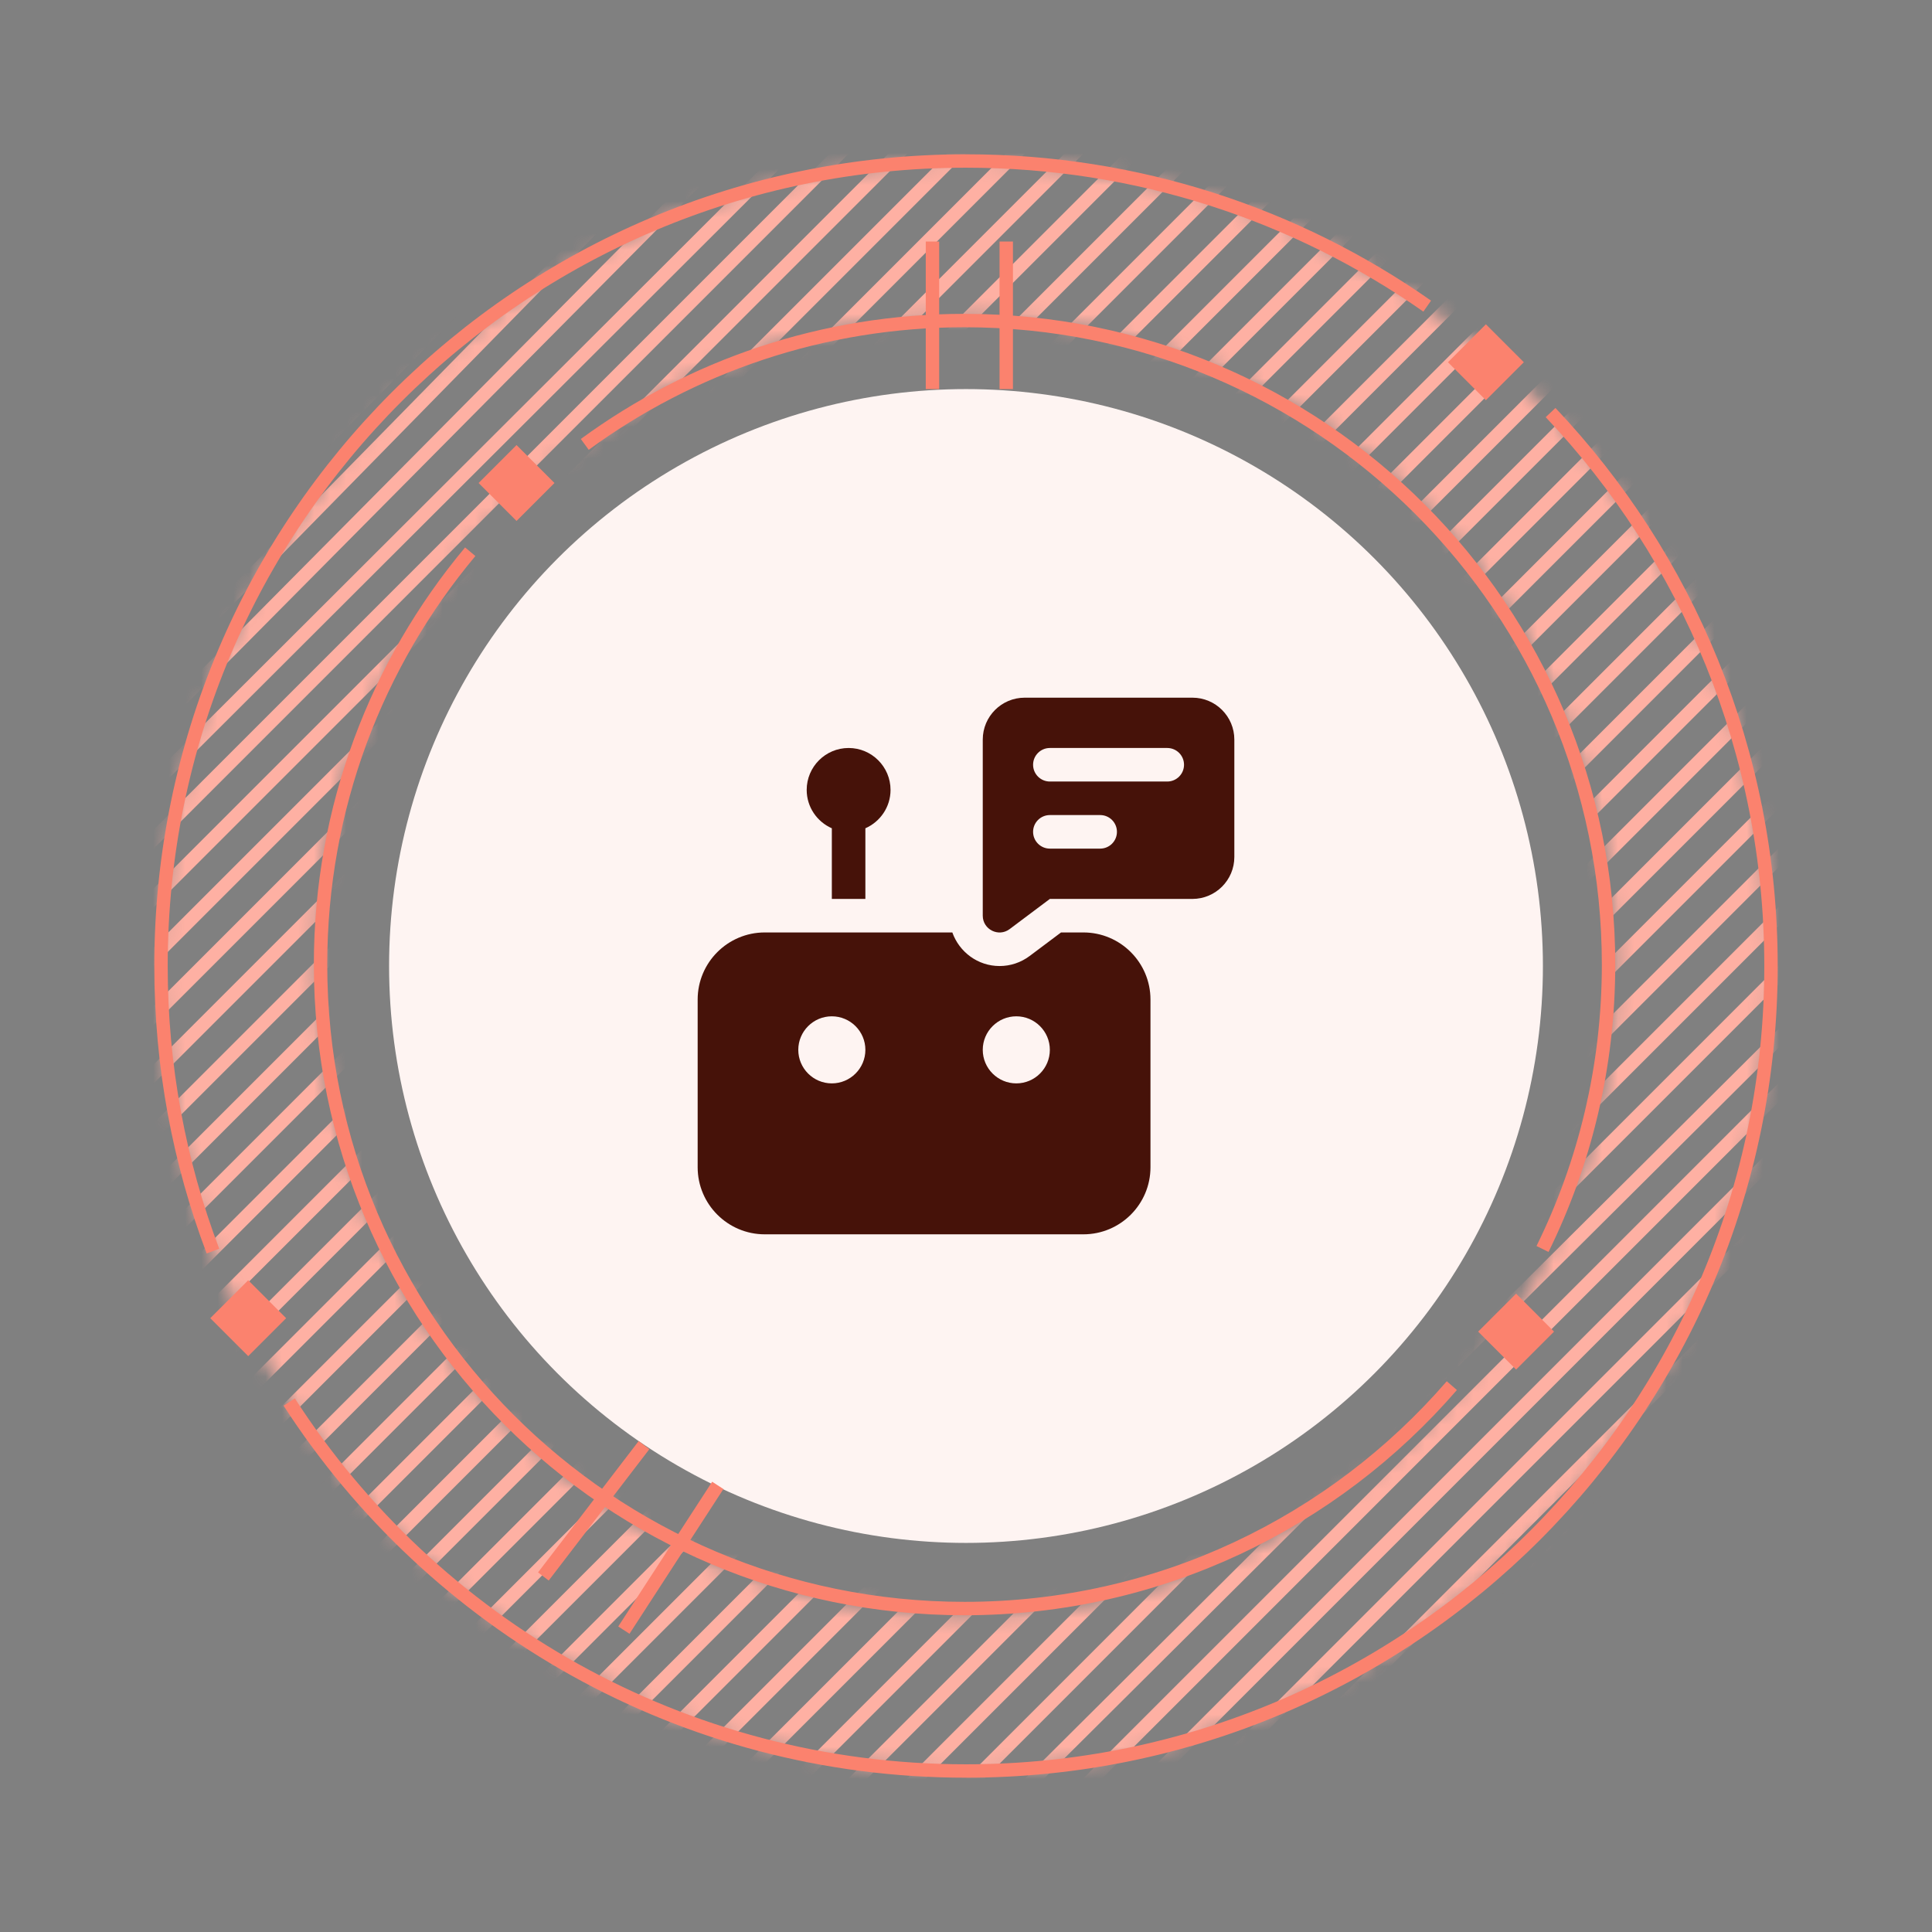
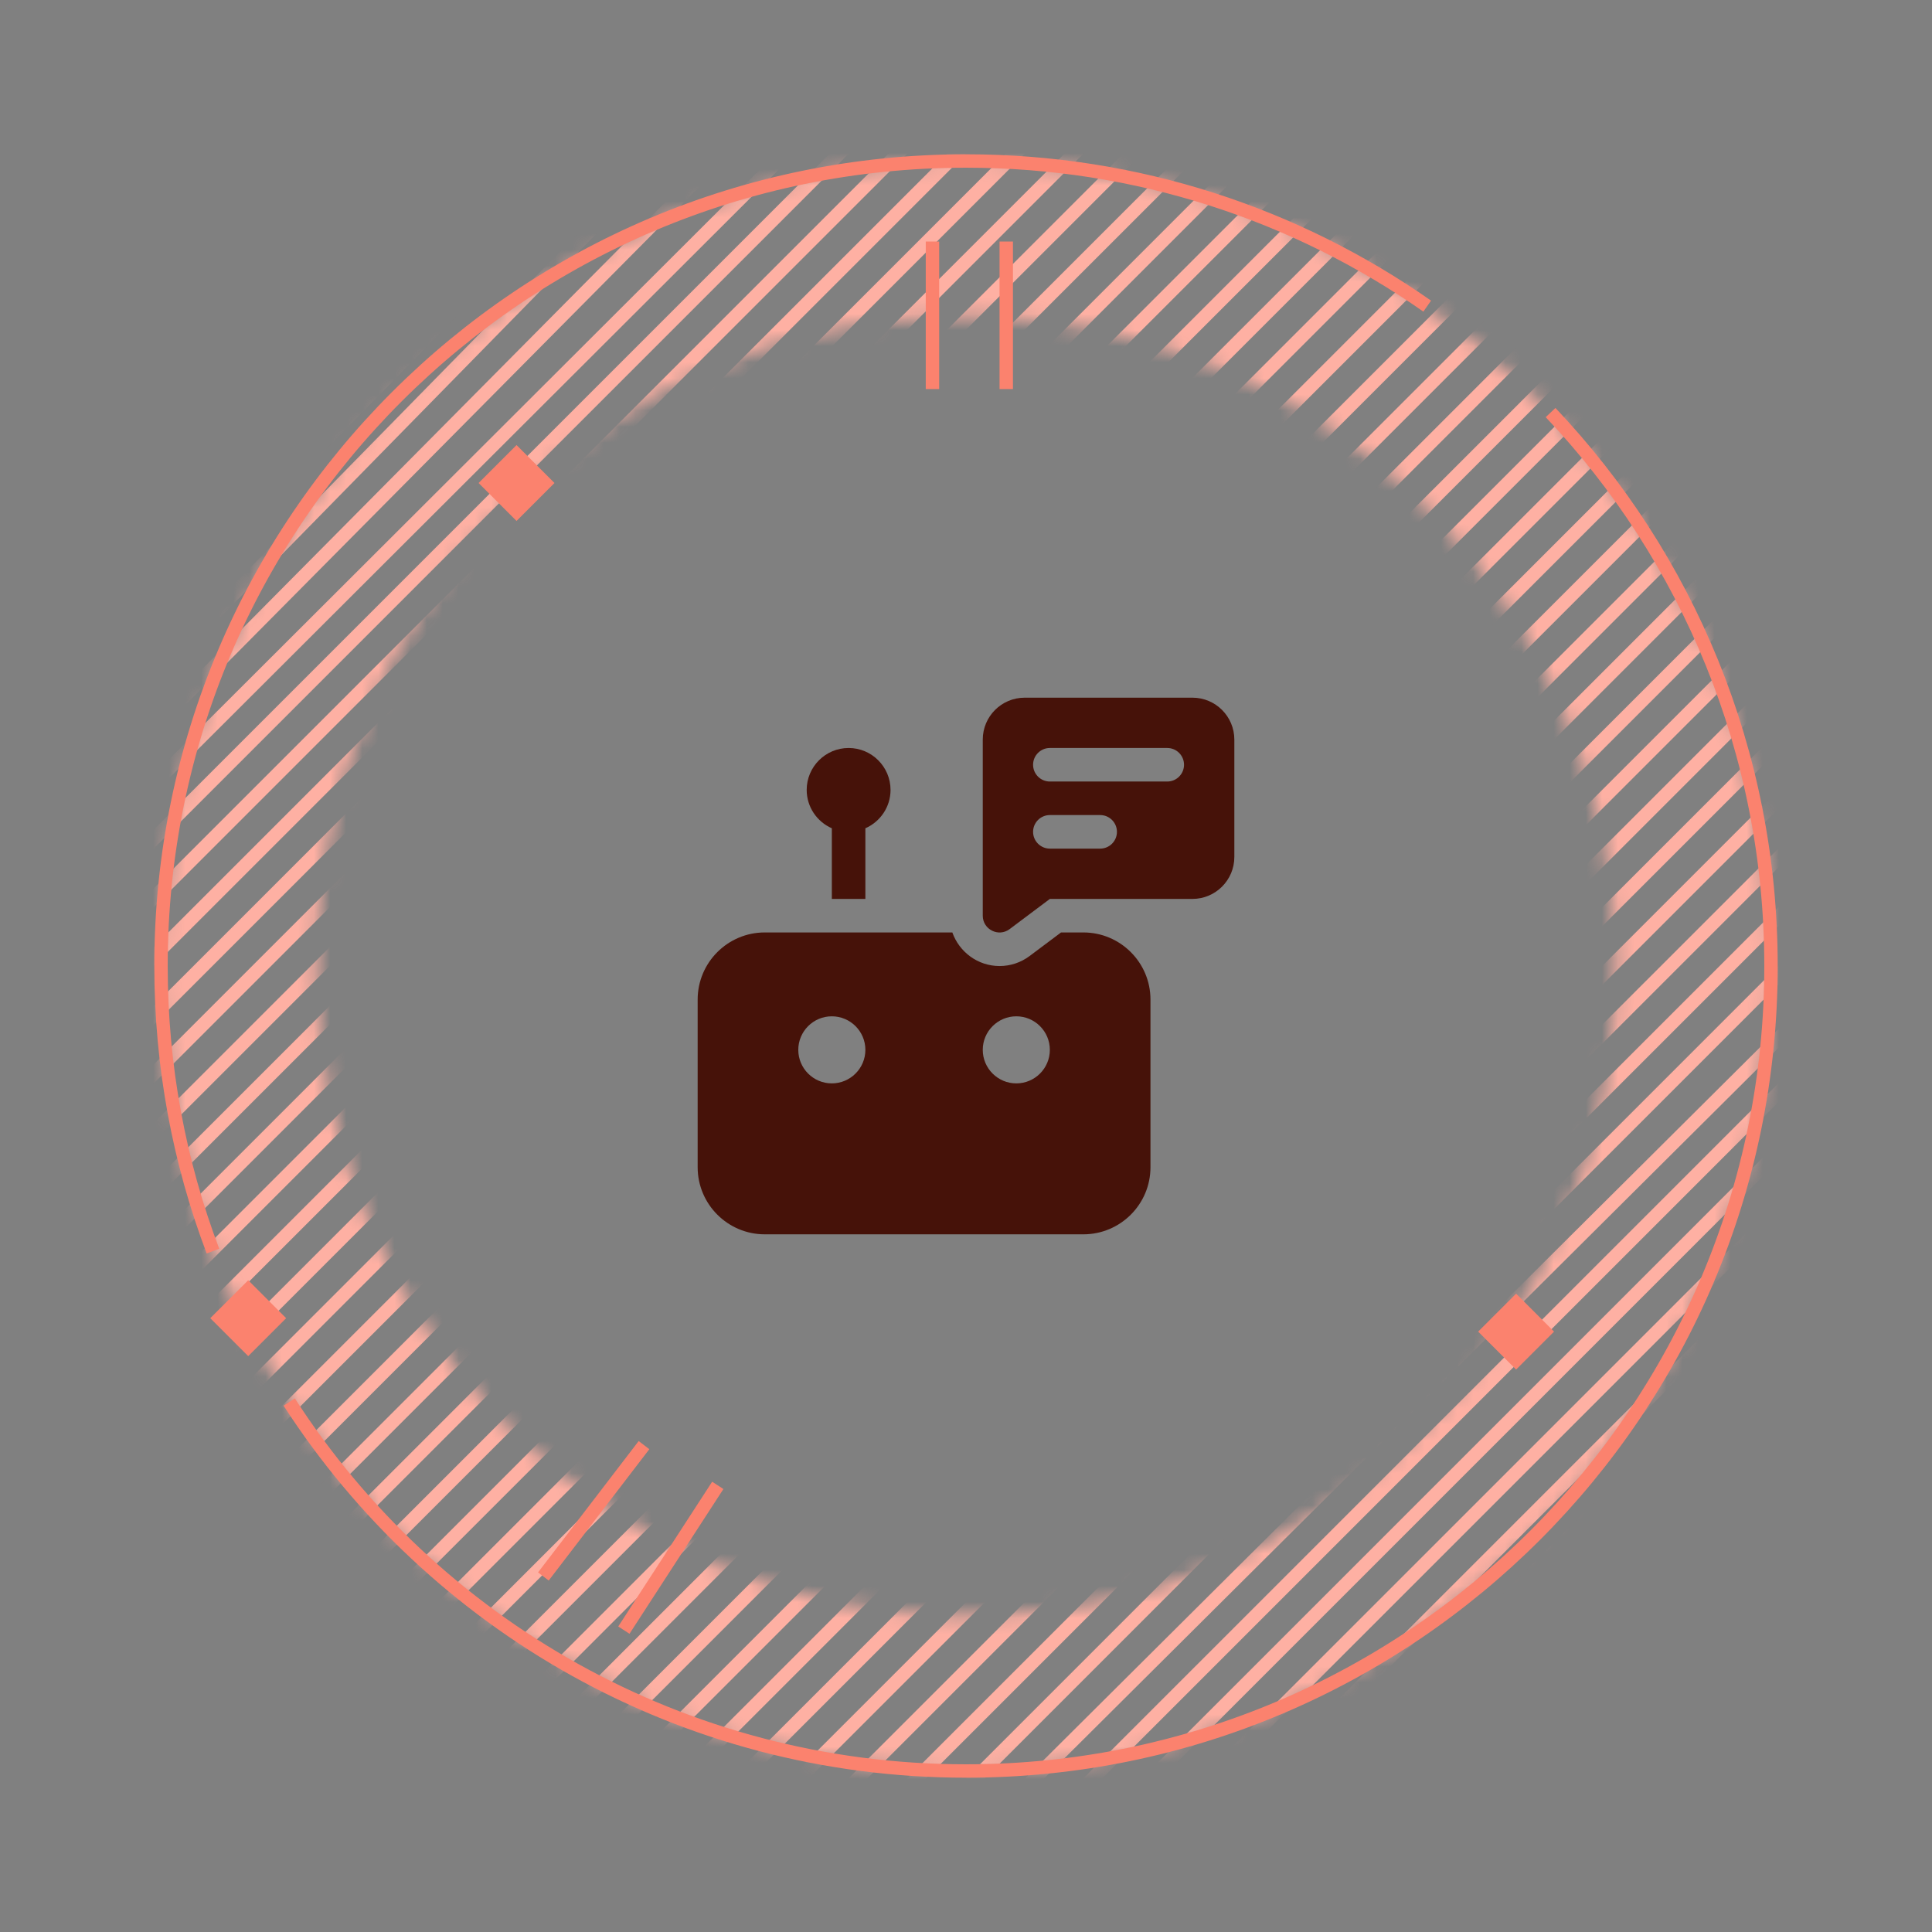
<svg xmlns="http://www.w3.org/2000/svg" width="120" height="120" viewBox="0 0 120 120" fill="none">
  <rect x="0" y="0" width="120" height="120" fill="#808080" stroke="none" />
-   <circle cx="60" cy="60" r="35.833" fill="#FEF4F2" />
  <mask id="mask0_1182_6853" style="mask-type:alpha" maskUnits="userSpaceOnUse" x="10" y="10" width="100" height="100">
    <path d="M110 60C110 87.614 87.614 110 60 110C32.386 110 10 87.614 10 60C10 32.386 32.386 10 60 10C87.614 10 110 32.386 110 60ZM19.662 60C19.662 82.278 37.722 100.338 60 100.338C82.278 100.338 100.338 82.278 100.338 60C100.338 37.722 82.278 19.662 60 19.662C37.722 19.662 19.662 37.722 19.662 60Z" fill="#D9D9D9" />
  </mask>
  <g mask="url(#mask0_1182_6853)">
    <path d="M118.334 1.667L1.667 118.333M118.334 1.667H114.688M118.334 1.667V5.313M1.667 118.333V114.688M1.667 118.333H5.313M1.667 60L60 1.667M1.667 60V56.563M1.667 60V63.646M60 1.667H56.667M60 1.667H63.646M118.334 60L60 118.333M118.334 60V56.667M118.334 60V63.646M60 118.333H56.355M60 118.333H63.646M1.667 89.167L89.167 1.667M1.667 89.167V85.521M1.667 89.167V92.813M89.167 1.667H85.521M89.167 1.667H92.813M30.834 1.667L1.667 32.5M30.834 1.667H27.293M30.834 1.667H34.48M1.667 32.5V28.646M1.667 32.5V35.938M30.834 118.333L118.334 30.833M30.834 118.333H27.188M30.834 118.333H34.48M118.334 30.833V27.188M118.334 30.833V34.479M118.334 89.167L89.167 118.333M118.334 89.167V85.521M118.334 89.167V92.813M89.167 118.333H85.521M89.167 118.333H92.813M103.75 118.333L118.334 103.75M103.75 118.333H100.104M103.75 118.333H107.396M118.334 103.75V100.104M118.334 103.75V107.396M118.334 74.583L74.584 118.333M118.334 74.583V70.938M118.334 74.583V78.229M74.584 118.333H70.938M74.584 118.333H78.23M45.417 118.333L118.334 45.417M45.417 118.333H41.771M45.417 118.333H49.063M118.334 45.417V41.771M118.334 45.417V49.063M118.334 16.25L16.25 118.333M118.334 16.25V12.604M118.334 16.25V19.896M16.25 118.333H12.604M16.25 118.333H19.896M1.667 103.75L103.75 1.667M1.667 103.75V100.104M1.667 103.75V107.396M103.75 1.667H100.104M103.75 1.667H107.396M74.584 1.667L1.667 74.583M74.584 1.667H70.938M74.584 1.667H78.23M1.667 74.583V70.938M1.667 74.583V78.229M1.667 46.25L45.417 1.667M1.667 46.25V42.813M1.667 46.25V50M45.417 1.667H41.771M45.417 1.667H49.063M16.25 1.667L1.667 17.083M16.25 1.667H12.604M16.25 1.667H19.896M1.667 17.083V13.229M1.667 17.083V20.938M1.667 9.375L8.959 1.667M1.667 9.375V5.521M1.667 9.375V13.229M8.959 1.667H5.313M8.959 1.667H12.604M23.542 1.667L1.667 24.792M23.542 1.667H19.896M23.542 1.667H27.293M1.667 24.792V20.938M1.667 24.792V28.646M1.667 39.375L38.125 1.667M1.667 39.375V35.938M1.667 39.375V42.813M38.125 1.667H34.48M38.125 1.667H41.771M52.709 1.667L1.667 53.125M52.709 1.667H49.063M52.709 1.667H56.667M1.667 53.125V50M1.667 53.125V56.563M1.667 67.292L67.292 1.667M1.667 67.292V63.646M1.667 67.292V70.938M67.292 1.667H63.646M67.292 1.667H70.938M81.875 1.667L1.667 81.875M81.875 1.667H78.23M81.875 1.667H85.521M1.667 81.875V78.229M1.667 81.875V85.521M96.459 1.667L1.667 96.458M96.459 1.667H92.813M96.459 1.667H100.104M1.667 96.458V92.813M1.667 96.458V100.104M1.667 111.042L111.042 1.667M1.667 111.042V107.396M1.667 111.042V114.688M111.042 1.667H107.396M111.042 1.667H114.688M118.334 8.958L8.959 118.333M118.334 8.958V5.313M118.334 8.958V12.604M8.959 118.333H5.313M8.959 118.333H12.604M23.542 118.333L118.334 23.542M23.542 118.333H19.896M23.542 118.333H27.188M118.334 23.542V19.896M118.334 23.542V27.188M118.334 38.125L38.125 118.333M118.334 38.125V34.479M118.334 38.125V41.771M38.125 118.333H34.48M38.125 118.333H41.771M52.709 118.333L118.334 52.708M52.709 118.333H49.063M52.709 118.333H56.355M118.334 52.708V49.063M118.334 52.708V56.667M118.334 67.292L67.292 118.333M118.334 67.292V63.646M118.334 67.292V70.938M67.292 118.333H63.646M67.292 118.333H70.938M81.875 118.333L118.334 81.875M81.875 118.333H78.23M81.875 118.333H85.521M118.334 81.875V78.229M118.334 81.875V85.521M118.334 96.458L96.459 118.333M118.334 96.458V92.813M118.334 96.458V100.104M96.459 118.333H92.813M96.459 118.333H100.104M111.042 118.333L118.334 111.042M111.042 118.333H107.396M111.042 118.333H114.688M118.334 111.042V107.396M118.334 111.042V114.688M5.313 1.667H1.667V5.521M5.313 1.667L1.667 5.521M1.667 13.229L12.604 1.667M19.896 1.667L1.667 20.938M1.667 28.646L27.293 1.667M34.48 1.667L1.667 35.938M1.667 42.813L41.771 1.667M49.063 1.667L1.667 50M1.667 56.563L56.667 1.667M63.646 1.667L1.667 63.646M1.667 70.938L70.938 1.667M78.23 1.667L1.667 78.229M1.667 85.521L85.521 1.667M92.813 1.667L1.667 92.813M1.667 100.104L100.104 1.667M107.396 1.667L1.667 107.396M1.667 114.688L114.688 1.667M118.334 5.313L5.313 118.333M12.604 118.333L118.334 12.604M118.334 19.896L19.896 118.333M27.188 118.333L118.334 27.188M118.334 34.479L34.48 118.333M41.771 118.333L118.334 41.771M118.334 49.063L49.063 118.333M56.355 118.333L118.334 56.667M118.334 63.646L63.646 118.333M70.938 118.333L118.334 70.938M118.334 78.229L78.23 118.333M85.521 118.333L118.334 85.521M118.334 92.813L92.813 118.333M100.104 118.333L118.334 100.104M118.334 107.396L107.396 118.333M114.688 118.333H118.334V114.688M114.688 118.333L118.334 114.688" stroke="#FEB0A3" stroke-width="0.833" />
  </g>
  <path d="M17.963 87.083C26.865 100.872 42.367 110 60 110C87.614 110 110 87.614 110 60C110 46.685 104.795 34.585 96.309 25.625M13.226 77.708C11.141 72.204 10 66.235 10 60C10 32.386 32.386 10 60 10C70.656 10 80.533 13.333 88.646 19.014" stroke="#FB826E" stroke-width="0.833" />
-   <rect x="89.935" y="22.5" width="3.333" height="3.333" transform="rotate(-45 89.935 22.5)" fill="#FB826E" />
  <rect x="91.811" y="82.709" width="3.333" height="3.333" transform="rotate(-45 91.811 82.709)" fill="#FB826E" />
  <rect x="29.727" y="30" width="3.333" height="3.333" transform="rotate(-45 29.727 30)" fill="#FB826E" />
  <rect x="13.06" y="81.875" width="3.333" height="3.333" transform="rotate(-45 13.06 81.875)" fill="#FB826E" />
  <path d="M40 89.759L33.75 97.917M38.75 101.25L44.583 92.259M57.917 15V24.167M62.5 15V24.167" stroke="#FB826E" stroke-width="0.833" />
-   <path d="M29.208 34.269C23.404 41.211 19.91 50.153 19.91 59.91C19.91 82.001 37.819 99.91 59.91 99.91C72.002 99.91 82.841 94.544 90.176 86.064M36.321 27.602C42.935 22.765 51.089 19.91 59.91 19.91C82.001 19.91 99.91 37.818 99.91 59.91C99.91 66.251 98.434 72.248 95.808 77.576" stroke="#FB826E" stroke-width="0.833" />
  <path d="M55.313 49.063C55.313 47.627 54.145 46.459 52.709 46.459C51.272 46.459 50.105 47.627 50.105 49.063C50.105 50.127 50.749 51.043 51.667 51.446V55.834H53.75V51.446C54.668 51.043 55.313 50.127 55.313 49.063Z" fill="#461209" />
  <path d="M67.291 57.916H65.903L63.958 59.375C63.412 59.784 62.764 60.002 62.087 60.002C60.729 60.002 59.582 59.128 59.151 57.916H47.5C45.202 57.916 43.333 59.785 43.333 62.083V72.5C43.333 74.798 45.202 76.666 47.5 76.666H67.291C69.589 76.666 71.458 74.798 71.458 72.5V62.083C71.458 59.785 69.589 57.916 67.291 57.916ZM51.666 67.291C50.517 67.291 49.583 66.357 49.583 65.208C49.583 64.059 50.517 63.125 51.666 63.125C52.815 63.125 53.75 64.059 53.75 65.208C53.75 66.357 52.815 67.291 51.666 67.291ZM63.125 67.291C61.976 67.291 61.041 66.357 61.041 65.208C61.041 64.059 61.976 63.125 63.125 63.125C64.274 63.125 65.208 64.059 65.208 65.208C65.208 66.357 64.274 67.291 63.125 67.291Z" fill="#461209" />
  <path d="M74.063 43.334H63.645C62.207 43.334 61.041 44.499 61.041 45.938V56.875C61.041 57.733 62.022 58.223 62.709 57.709L65.209 55.834H74.063C75.501 55.833 76.667 54.666 76.667 53.228V45.938C76.667 44.499 75.501 43.334 74.063 43.334ZM69.375 51.667C69.375 52.242 68.909 52.709 68.334 52.709H65.209C64.634 52.709 64.167 52.242 64.167 51.667C64.167 51.092 64.634 50.625 65.209 50.625H68.334C68.909 50.625 69.375 51.092 69.375 51.667ZM73.542 47.5C73.542 48.075 73.075 48.542 72.5 48.542H65.209C64.634 48.542 64.167 48.075 64.167 47.5C64.167 46.925 64.634 46.459 65.209 46.459H72.5C73.075 46.459 73.542 46.925 73.542 47.5Z" fill="#461209" />
</svg>